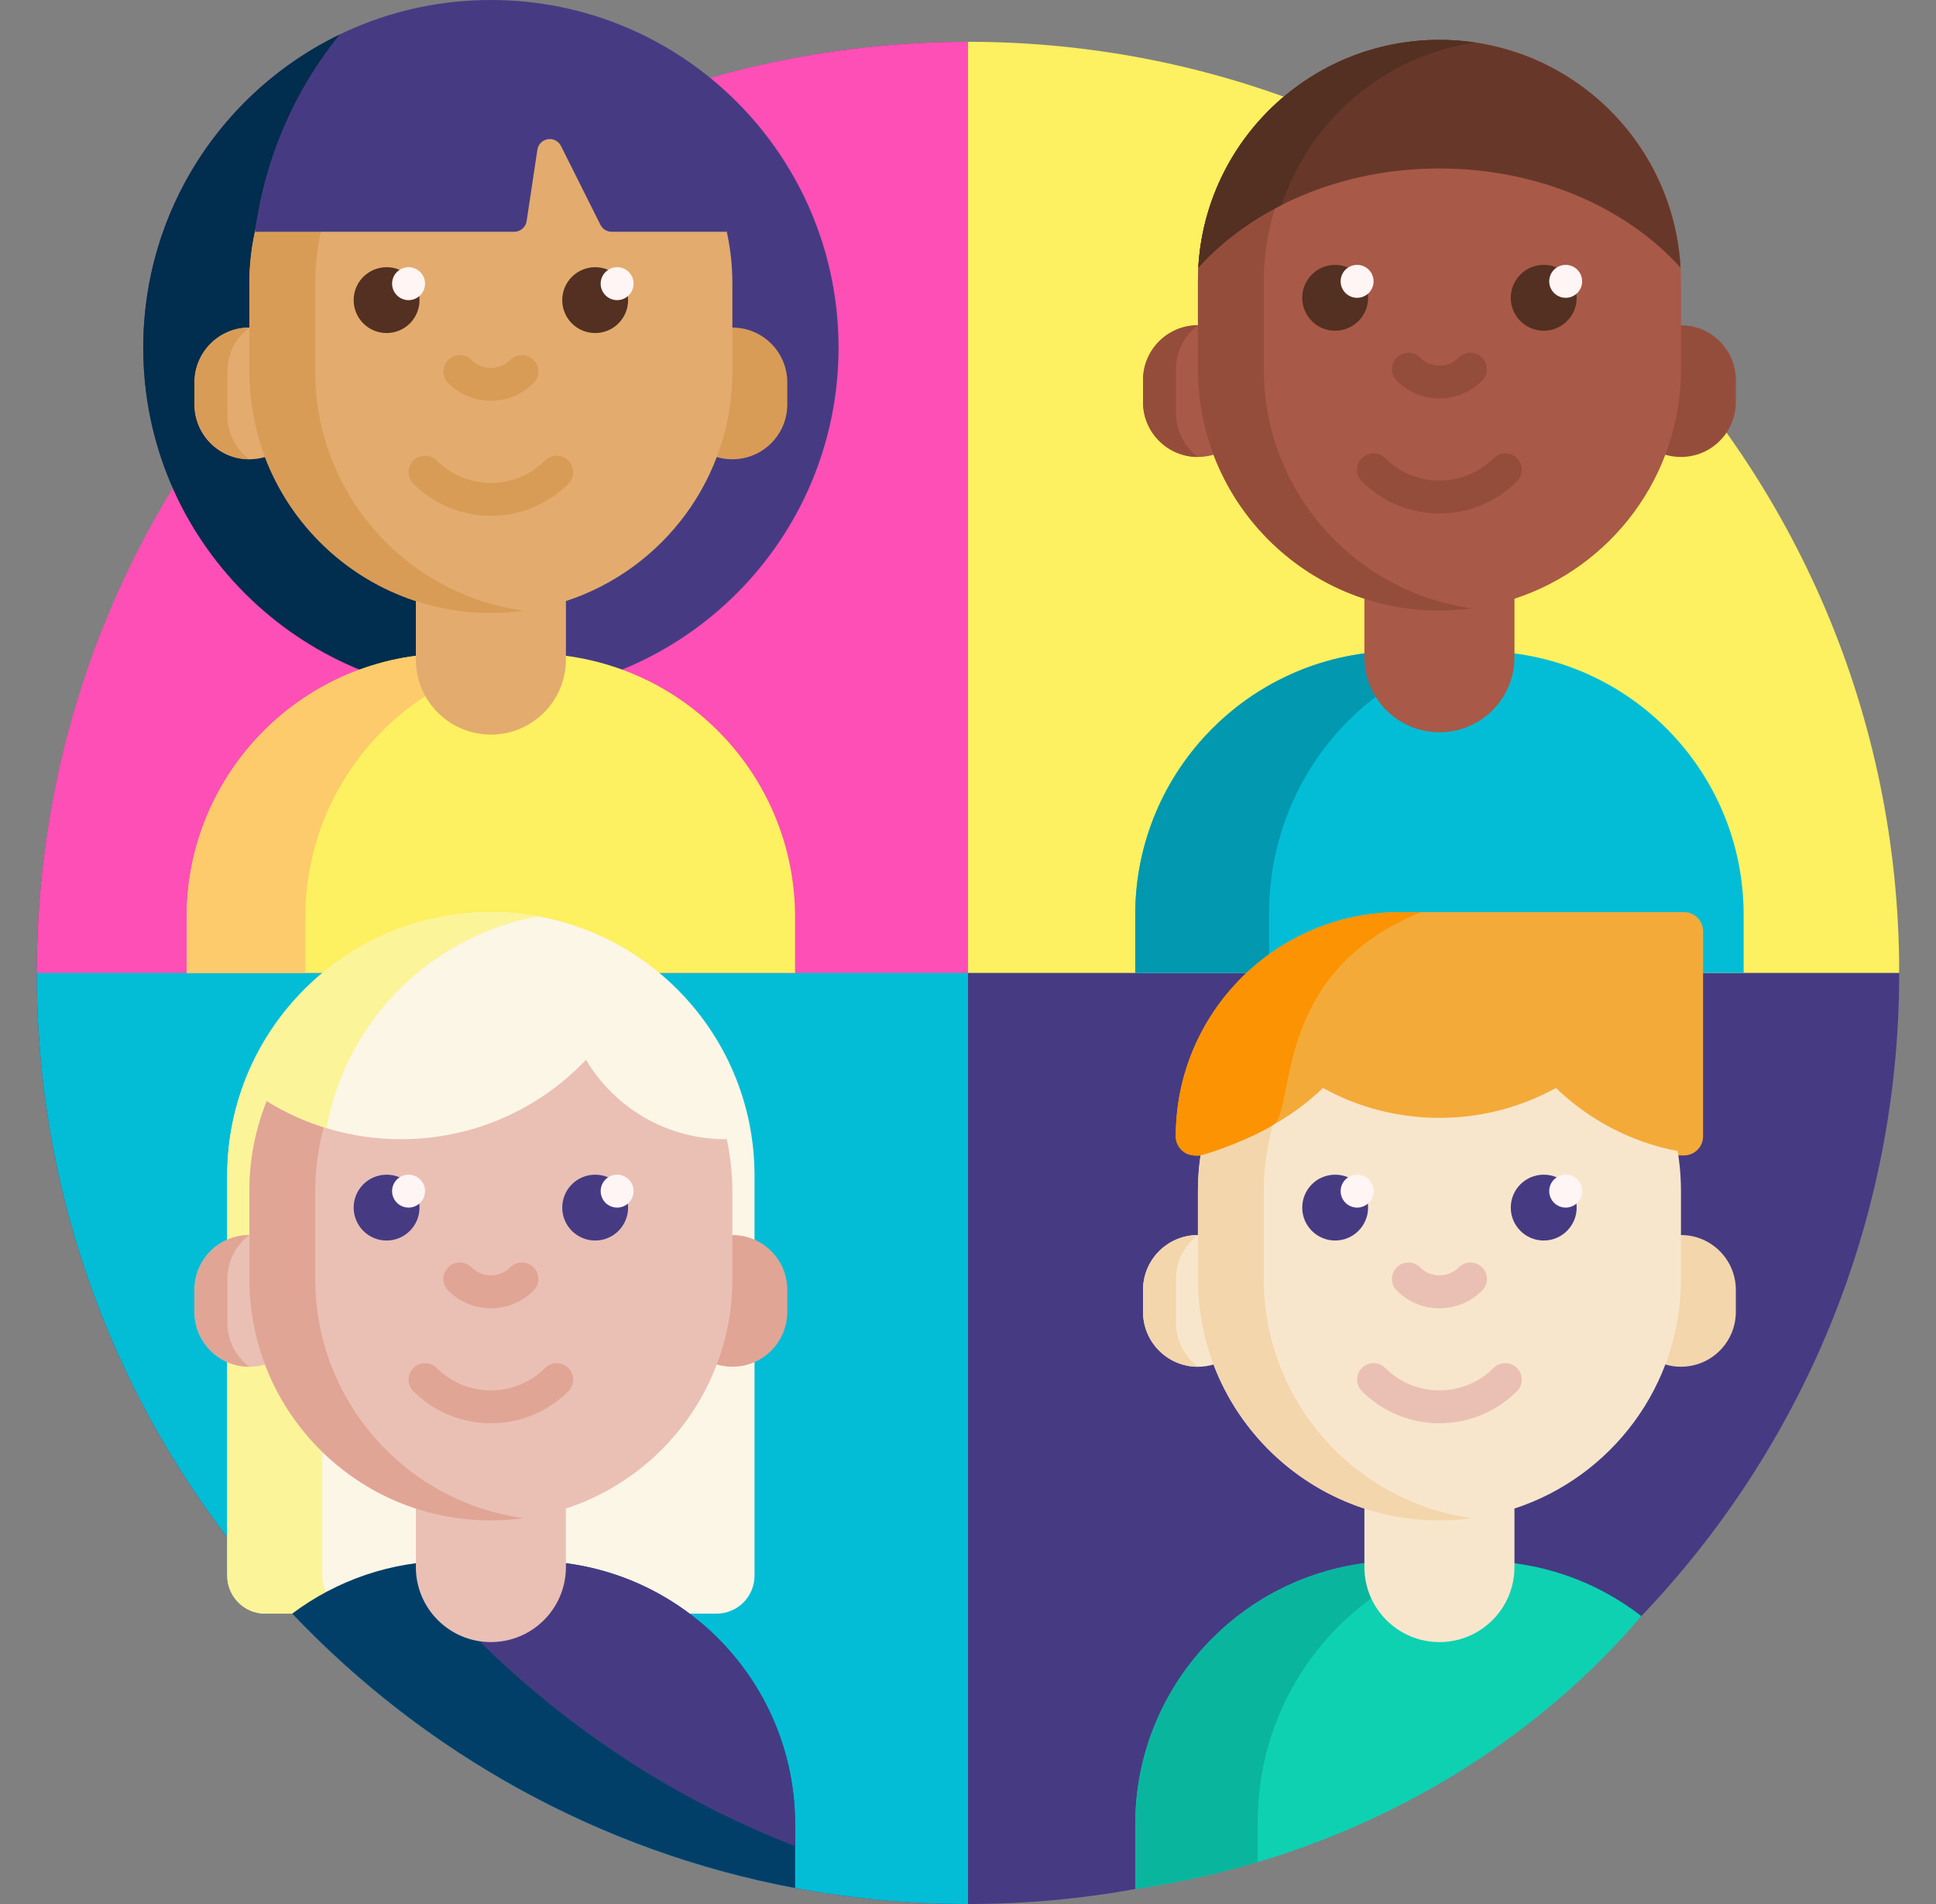
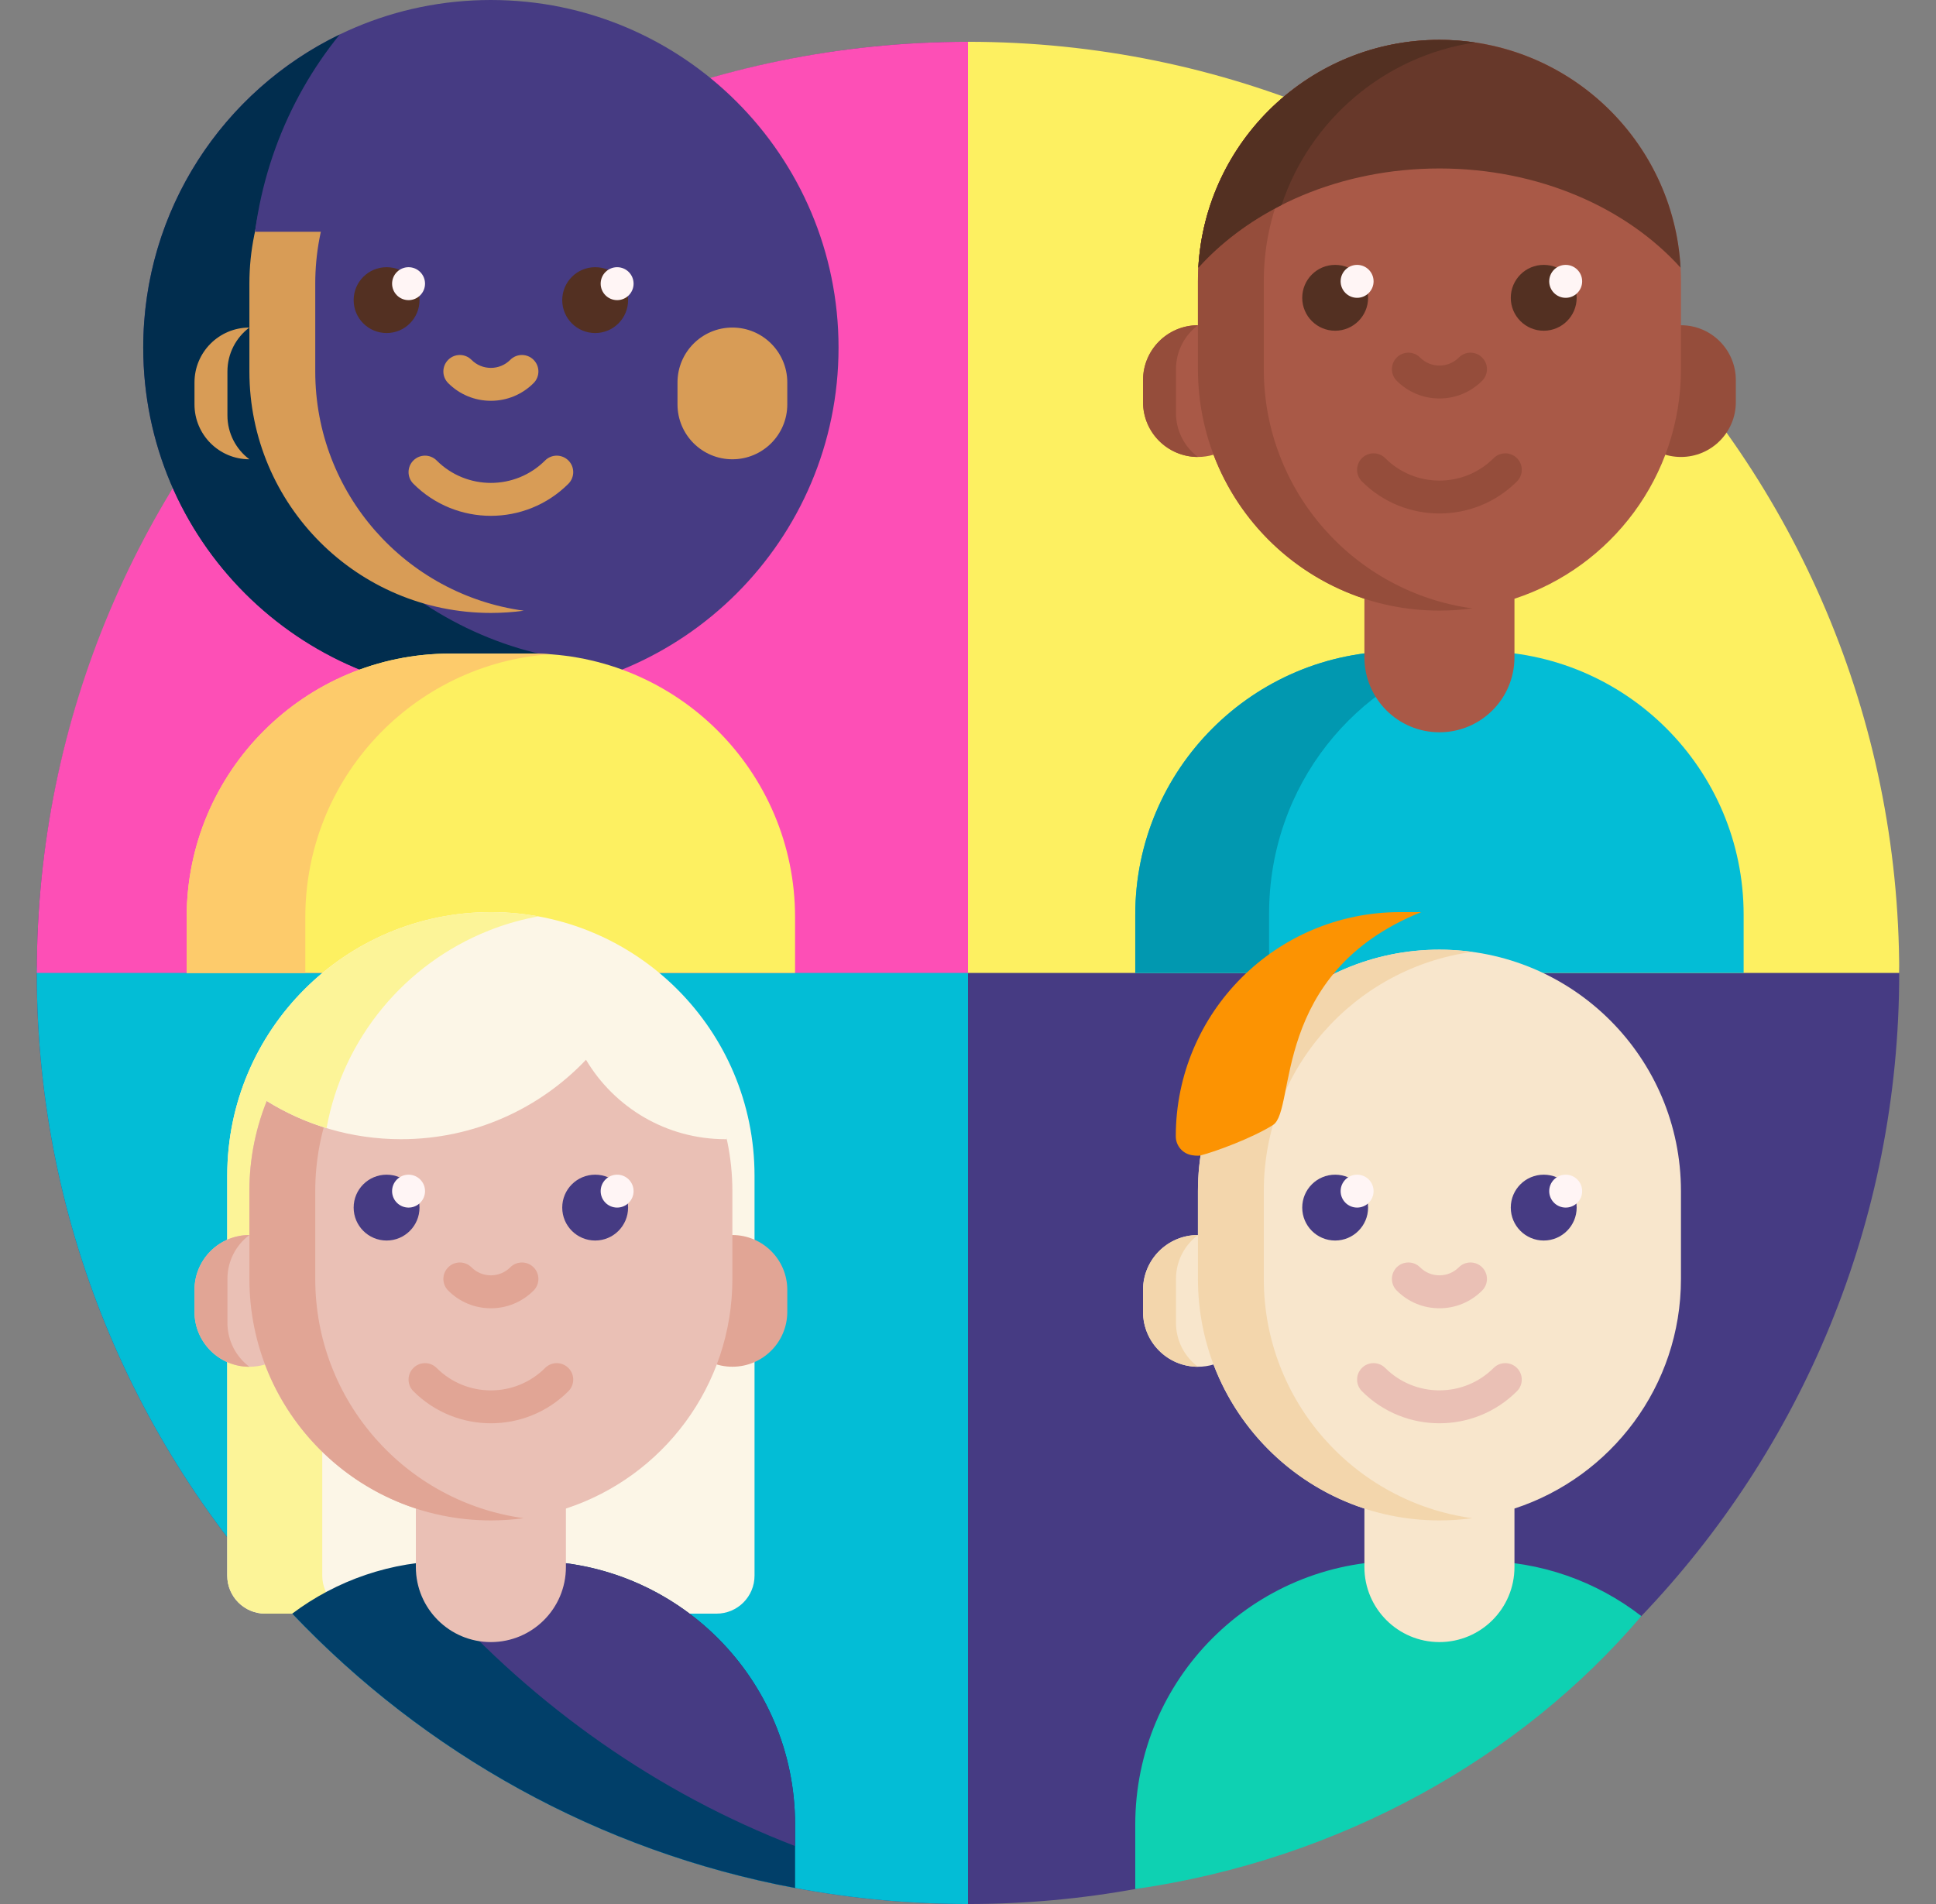
<svg xmlns="http://www.w3.org/2000/svg" width="61" height="60" viewBox="0 0 61 60" fill="none">
  <rect x="0" y="0" width="61" height="60" fill="#808080" stroke="none" />
  <g clip-path="url(#clip0_1096_3566)">
    <path d="M35.824 59.518C34.097 59.834 32.318 60 30.5 60C14.357 60 1.259 46.964 1.159 30.845C1.059 14.69 14.163 1.416 30.317 1.318C30.392 1.317 30.467 1.317 30.542 1.317C31.445 1.319 32.176 2.053 32.176 2.956V2.989C32.176 17.397 43.857 29.077 58.265 29.077C59.131 29.077 59.841 29.776 59.841 30.643V30.659C59.841 38.529 56.742 45.676 51.698 50.946C51.625 51.022 51.53 51.073 51.427 51.096C46.469 52.168 38.267 57.942 36.556 59.199C36.338 59.359 36.089 59.469 35.824 59.518Z" fill="#463B83" />
    <path d="M59.841 30.659H30.495C29.523 30.659 28.735 29.871 28.735 28.899V3.077C28.735 2.11 29.515 1.318 30.482 1.317H30.5C46.705 1.317 59.841 14.454 59.841 30.659Z" fill="#FDF061" />
    <path d="M28.67 28.843C29.681 28.843 30.5 29.662 30.5 30.673V60C14.295 60 1.159 46.864 1.159 30.659C1.159 30.653 1.159 30.646 1.159 30.64C1.159 29.645 1.975 28.843 2.97 28.843H28.67Z" fill="#03BDD6" />
    <path d="M30.5 1.317V30.659H1.159C1.159 14.454 14.295 1.317 30.5 1.317Z" fill="#FD4FB6" />
    <path d="M35.77 30.659V28.827C35.77 24.24 39.489 20.52 44.076 20.52H46.632C51.22 20.52 54.939 24.24 54.939 28.827V30.659H35.77Z" fill="#03BDD6" />
    <path d="M39.987 28.785V30.659H35.77V28.827C35.77 24.24 39.489 20.52 44.076 20.52H46.349C42.7 21.416 39.987 24.776 39.987 28.785Z" fill="#0198B0" />
    <path d="M54.693 11.979V12.671C54.693 13.626 53.919 14.4 52.964 14.4C52.009 14.4 51.234 13.626 51.234 12.671V11.979C51.234 11.024 52.009 10.249 52.964 10.249C53.919 10.249 54.693 11.024 54.693 11.979Z" fill="#954D3B" />
    <path d="M52.964 8.866V11.633C52.964 15.01 50.763 17.873 47.718 18.868V20.712C47.718 22.018 46.66 23.076 45.354 23.076C44.048 23.076 42.99 22.018 42.99 20.712V18.868C40.801 18.153 39.048 16.472 38.236 14.329C38.08 14.375 37.915 14.4 37.745 14.4C36.789 14.4 36.015 13.626 36.015 12.671V11.979C36.015 11.024 36.789 10.249 37.745 10.249V8.866C37.745 4.663 41.151 1.256 45.354 1.256C49.557 1.256 52.964 4.663 52.964 8.866Z" fill="#A95947" />
    <path d="M37.053 11.633V13.017C37.053 13.582 37.325 14.085 37.745 14.4C36.789 14.4 36.015 13.626 36.015 12.671V11.979C36.015 11.024 36.789 10.249 37.745 10.249C37.325 10.565 37.053 11.067 37.053 11.633ZM39.82 11.633V8.866C39.82 5.015 42.68 1.833 46.392 1.327C46.053 1.28 45.706 1.256 45.354 1.256C41.151 1.256 37.745 4.663 37.745 8.866V11.633C37.745 15.835 41.151 19.242 45.354 19.242C45.706 19.242 46.053 19.218 46.392 19.172C42.68 18.666 39.82 15.483 39.82 11.633ZM45.966 11.266C45.802 11.43 45.585 11.52 45.354 11.52C45.123 11.52 44.906 11.43 44.743 11.266C44.54 11.063 44.211 11.063 44.009 11.266C43.806 11.469 43.806 11.797 44.009 12C44.368 12.359 44.846 12.557 45.354 12.557C45.862 12.557 46.34 12.359 46.699 12C46.902 11.797 46.902 11.469 46.699 11.266C46.497 11.063 46.168 11.063 45.966 11.266ZM47.796 14.438C47.594 14.235 47.265 14.235 47.062 14.438C46.12 15.38 44.588 15.38 43.646 14.438C43.443 14.235 43.114 14.235 42.912 14.438C42.709 14.64 42.709 14.969 42.912 15.172C43.585 15.845 44.469 16.181 45.354 16.181C46.238 16.181 47.123 15.845 47.796 15.172C47.999 14.969 47.999 14.64 47.796 14.438Z" fill="#954D3B" />
    <path d="M37.757 8.435C37.98 4.433 41.296 1.256 45.354 1.256C49.412 1.256 52.729 4.433 52.952 8.435C51.242 6.54 48.476 5.309 45.354 5.309C42.233 5.309 39.467 6.54 37.757 8.435Z" fill="#67382A" />
    <path d="M40.381 6.46C39.358 6.977 38.467 7.649 37.757 8.435C37.98 4.433 41.296 1.256 45.354 1.256C45.736 1.256 46.112 1.284 46.478 1.339C43.617 1.762 41.274 3.78 40.381 6.46Z" fill="#533022" />
    <path d="M26.421 10.954C26.421 17.004 21.516 21.908 15.467 21.908C9.417 21.908 4.513 17.004 4.513 10.954C4.513 4.904 9.417 0 15.466 0C21.516 0 26.421 4.904 26.421 10.954Z" fill="#463B83" />
    <path d="M17.758 21.668C17.019 21.825 16.253 21.908 15.467 21.908C9.417 21.908 4.513 17.004 4.513 10.954C4.513 6.611 7.04 2.859 10.704 1.087C9.003 3.18 7.929 5.929 7.929 8.939C7.929 15.091 12.513 19.948 17.805 20.759C18.172 20.816 18.712 21.465 17.758 21.668Z" fill="#012D4E" />
    <path d="M25.051 28.903V30.659H5.882V28.903C5.882 24.315 9.601 20.596 14.188 20.596H16.744C21.332 20.596 25.051 24.315 25.051 28.903Z" fill="#FDF061" />
    <path d="M9.62 28.903V30.659H5.882V28.903C5.882 24.315 9.601 20.596 14.188 20.596H16.744C16.943 20.596 17.14 20.603 17.335 20.617C13.024 20.92 9.62 24.514 9.62 28.903Z" fill="#FDCB6B" />
    <path d="M24.806 12.052V12.744C24.806 13.699 24.031 14.473 23.076 14.473C22.121 14.473 21.347 13.699 21.347 12.744V12.052C21.347 11.097 22.121 10.322 23.076 10.322C24.031 10.322 24.806 11.097 24.806 12.052Z" fill="#D89C56" />
-     <path d="M23.076 8.939V11.706C23.076 15.083 20.876 17.947 17.831 18.941V20.785C17.831 22.091 16.773 23.149 15.467 23.149C14.161 23.149 13.103 22.091 13.103 20.785V18.941C10.914 18.226 9.161 16.545 8.349 14.402C8.193 14.448 8.028 14.473 7.857 14.473C6.902 14.473 6.128 13.699 6.128 12.744V12.052C6.128 11.097 6.902 10.322 7.857 10.322V8.939C7.857 4.736 11.264 1.329 15.467 1.329C19.669 1.329 23.076 4.736 23.076 8.939Z" fill="#E3AC6E" />
    <path d="M7.166 11.706V13.09C7.166 13.655 7.437 14.158 7.857 14.473C6.902 14.473 6.128 13.699 6.128 12.744V12.052C6.128 11.097 6.902 10.323 7.857 10.322C7.437 10.638 7.166 11.14 7.166 11.706ZM9.933 11.706V8.939C9.933 5.088 12.793 1.906 16.505 1.4C16.165 1.353 15.819 1.329 15.467 1.329C11.264 1.329 7.858 4.736 7.858 8.939V11.706C7.858 15.909 11.264 19.315 15.467 19.315C15.819 19.315 16.165 19.291 16.505 19.245C12.793 18.739 9.933 15.556 9.933 11.706ZM16.078 11.339C15.915 11.502 15.698 11.593 15.467 11.593C15.236 11.593 15.019 11.503 14.855 11.339C14.653 11.136 14.324 11.136 14.122 11.339C13.919 11.542 13.919 11.87 14.122 12.073C14.481 12.432 14.959 12.63 15.467 12.63C15.975 12.63 16.452 12.432 16.812 12.073C17.015 11.87 17.015 11.542 16.812 11.339C16.61 11.136 16.281 11.136 16.078 11.339ZM17.909 14.511C17.706 14.308 17.378 14.308 17.175 14.511C16.233 15.453 14.7 15.453 13.758 14.511C13.556 14.308 13.227 14.308 13.025 14.511C12.822 14.713 12.822 15.042 13.025 15.245C13.698 15.918 14.582 16.255 15.467 16.255C16.351 16.255 17.236 15.918 17.909 15.245C18.112 15.042 18.112 14.713 17.909 14.511Z" fill="#D89C56" />
    <path d="M16.932 4.718L16.594 6.966C16.565 7.16 16.399 7.303 16.204 7.303H8.034C8.524 3.763 11.826 1.09 15.467 1.09C19.108 1.09 22.9 3.912 22.9 7.303H19.271C19.121 7.303 18.985 7.218 18.918 7.084L17.675 4.6C17.608 4.466 17.472 4.382 17.322 4.382C17.127 4.382 16.961 4.525 16.932 4.718Z" fill="#463B83" />
    <path d="M42.068 10.422C41.495 10.422 41.031 9.958 41.031 9.385C41.031 8.812 41.495 8.347 42.068 8.347C42.641 8.347 43.106 8.812 43.106 9.385C43.106 9.958 42.641 10.422 42.068 10.422ZM49.678 9.385C49.678 8.812 49.213 8.347 48.64 8.347C48.067 8.347 47.602 8.812 47.602 9.385C47.602 9.958 48.067 10.422 48.64 10.422C49.213 10.422 49.678 9.958 49.678 9.385ZM12.181 8.42C11.608 8.42 11.143 8.885 11.143 9.458C11.143 10.031 11.608 10.495 12.181 10.495C12.754 10.495 13.218 10.031 13.218 9.458C13.218 8.885 12.754 8.42 12.181 8.42ZM19.79 9.458C19.79 10.031 19.326 10.495 18.753 10.495C18.18 10.495 17.715 10.031 17.715 9.458C17.715 8.885 18.18 8.42 18.753 8.42C19.326 8.42 19.79 8.885 19.79 9.458Z" fill="#533022" />
    <path d="M23.774 37.049V49.652C23.774 50.313 23.238 50.85 22.576 50.85H8.358C7.696 50.85 7.16 50.313 7.16 49.652V37.049C7.16 32.462 10.879 28.743 15.467 28.743C20.055 28.743 23.774 32.462 23.774 37.049Z" fill="#FCF6E7" />
    <path d="M11.352 50.85H8.358C7.696 50.85 7.16 50.313 7.16 49.652V37.049C7.16 32.462 10.879 28.743 15.467 28.743C15.978 28.743 16.478 28.789 16.964 28.877C13.091 29.582 10.154 32.973 10.154 37.049V49.652C10.154 50.313 10.69 50.85 11.352 50.85Z" fill="#FCF498" />
    <path d="M25.052 57.497V59.495C18.868 58.334 13.368 55.233 9.209 50.848C10.597 49.807 12.321 49.19 14.189 49.19H16.745C21.333 49.19 25.052 52.909 25.052 57.497Z" fill="#013F69" />
    <path d="M25.052 58.174C20.722 56.506 16.867 53.786 13.76 50.305C14.326 49.853 14.948 49.477 15.613 49.19H16.745C21.333 49.19 25.052 52.909 25.052 57.496V58.174Z" fill="#463B83" />
    <path d="M24.806 40.648V41.34C24.806 42.295 24.031 43.069 23.076 43.069C22.121 43.069 21.347 42.295 21.347 41.34V40.648C21.347 39.693 22.121 38.919 23.076 38.919C24.031 38.919 24.806 39.693 24.806 40.648Z" fill="#E1A595" />
    <path d="M23.076 37.535V40.302C23.076 43.68 20.876 46.543 17.831 47.538V49.382C17.831 50.687 16.773 51.746 15.467 51.746C14.161 51.746 13.103 50.687 13.103 49.382V47.538C10.914 46.823 9.161 45.142 8.349 42.999C8.193 43.045 8.028 43.07 7.857 43.07C6.902 43.07 6.128 42.295 6.128 41.34V40.648C6.128 39.693 6.902 38.919 7.857 38.919V37.535C7.857 33.333 11.264 29.926 15.467 29.926C19.669 29.926 23.076 33.333 23.076 37.535Z" fill="#EAC0B5" />
    <path d="M7.166 40.302V41.686C7.166 42.252 7.437 42.754 7.857 43.07C6.902 43.069 6.128 42.295 6.128 41.34V40.648C6.128 39.693 6.902 38.919 7.857 38.919C7.437 39.234 7.166 39.737 7.166 40.302ZM9.933 40.302V37.535C9.933 33.685 12.793 30.502 16.505 29.996C16.165 29.95 15.819 29.926 15.467 29.926C11.264 29.926 7.858 33.333 7.858 37.535V40.302C7.858 44.505 11.264 47.912 15.467 47.912C15.819 47.912 16.165 47.888 16.505 47.842C12.793 47.336 9.933 44.153 9.933 40.302ZM16.078 39.936C15.915 40.099 15.698 40.189 15.467 40.189C15.236 40.189 15.019 40.099 14.855 39.936C14.653 39.733 14.324 39.733 14.122 39.936C13.919 40.138 13.919 40.467 14.122 40.669C14.481 41.029 14.959 41.227 15.467 41.227C15.975 41.227 16.452 41.029 16.812 40.669C17.015 40.467 17.015 40.138 16.812 39.936C16.61 39.733 16.281 39.733 16.078 39.936ZM17.909 43.108C17.706 42.905 17.378 42.905 17.175 43.108C16.233 44.05 14.7 44.05 13.758 43.108C13.556 42.905 13.227 42.905 13.025 43.108C12.822 43.31 12.822 43.639 13.025 43.841C13.698 44.514 14.582 44.851 15.467 44.851C16.351 44.851 17.236 44.514 17.909 43.841C18.112 43.639 18.112 43.31 17.909 43.108Z" fill="#E1A595" />
    <path d="M22.861 35.899C20.991 35.899 19.355 34.895 18.464 33.396C17 34.938 14.931 35.899 12.637 35.899C11.084 35.899 9.634 35.458 8.405 34.695C8.924 31.931 13.794 29.431 15.467 29.327C19.108 29.327 23.076 32.425 22.9 35.899C22.887 35.899 22.874 35.899 22.861 35.899Z" fill="#FCF6E7" />
    <path d="M10.289 35.55C9.62 35.346 8.988 35.057 8.405 34.695C8.405 31.967 12.209 29.367 15.393 29.328C12.772 30.37 10.807 32.708 10.289 35.55Z" fill="#FCF498" />
    <path d="M46.632 49.19C48.547 49.19 50.311 49.838 51.716 50.927C47.949 55.359 42.267 58.593 35.77 59.528V57.497C35.77 52.909 39.489 49.19 44.076 49.19H46.632V49.19Z" fill="#0ED1B2" />
-     <path d="M39.629 58.68C38.383 59.052 37.093 59.337 35.77 59.528V57.496C35.77 52.909 39.489 49.19 44.076 49.19H45.449C42.059 50.378 39.629 53.606 39.629 57.401V58.68H39.629Z" fill="#0AB59E" />
-     <path d="M53.661 29.345V35.808C53.661 36.141 53.391 36.41 53.059 36.41H37.649C37.317 36.41 37.047 36.141 37.047 35.808C37.047 31.906 40.211 28.743 44.113 28.743H53.059C53.391 28.743 53.661 29.012 53.661 29.345Z" fill="#F4AA39" />
-     <path d="M54.693 40.648V41.34C54.693 42.295 53.919 43.069 52.964 43.069C52.009 43.069 51.234 42.295 51.234 41.34V40.648C51.234 39.693 52.009 38.919 52.964 38.919C53.919 38.919 54.693 39.693 54.693 40.648Z" fill="#F3D6AC" />
    <path d="M52.964 37.535V40.302C52.964 43.68 50.763 46.543 47.718 47.538V49.382C47.718 50.687 46.66 51.746 45.354 51.746C44.048 51.746 42.99 50.687 42.99 49.382V47.538C40.801 46.823 39.048 45.142 38.236 42.999C38.08 43.045 37.915 43.07 37.745 43.07C36.789 43.07 36.015 42.295 36.015 41.34V40.648C36.015 39.693 36.789 38.919 37.745 38.919V37.535C37.745 33.333 41.151 29.926 45.354 29.926C49.557 29.926 52.964 33.333 52.964 37.535Z" fill="#F8E6CC" />
    <path d="M37.053 40.302V41.686C37.053 42.252 37.325 42.754 37.745 43.07C36.789 43.069 36.015 42.295 36.015 41.34V40.648C36.015 39.693 36.789 38.919 37.745 38.919C37.325 39.234 37.053 39.737 37.053 40.302ZM39.82 40.302V37.535C39.82 33.685 42.68 30.502 46.392 29.996C46.053 29.95 45.706 29.926 45.354 29.926C41.151 29.926 37.745 33.333 37.745 37.535V40.302C37.745 44.505 41.151 47.912 45.354 47.912C45.706 47.912 46.053 47.888 46.392 47.842C42.68 47.336 39.82 44.153 39.82 40.302Z" fill="#F3D6AC" />
    <path d="M44.009 40.669C43.806 40.467 43.806 40.138 44.009 39.935C44.212 39.733 44.54 39.733 44.743 39.935C44.906 40.099 45.123 40.189 45.354 40.189C45.585 40.189 45.802 40.099 45.966 39.935C46.168 39.733 46.497 39.733 46.699 39.935C46.902 40.138 46.902 40.467 46.699 40.669C46.34 41.029 45.862 41.227 45.354 41.227C44.846 41.227 44.368 41.029 44.009 40.669ZM47.796 43.107C47.593 42.905 47.265 42.905 47.062 43.107C46.12 44.049 44.587 44.049 43.645 43.107C43.443 42.905 43.114 42.905 42.912 43.107C42.709 43.31 42.709 43.638 42.912 43.841C43.585 44.514 44.469 44.851 45.354 44.851C46.238 44.851 47.123 44.514 47.796 43.841C47.999 43.638 47.999 43.31 47.796 43.107Z" fill="#EAC0B5" />
-     <path d="M52.86 36.274C51.386 35.992 50.064 35.285 49.025 34.285C47.936 34.885 46.685 35.227 45.354 35.227C44.023 35.227 42.772 34.885 41.684 34.285C40.645 35.285 39.322 35.992 37.849 36.274C37.849 32.695 41.581 29.327 45.354 29.327C49.127 29.327 52.964 32.305 52.86 36.274Z" fill="#F4AA39" />
    <path d="M44.78 28.743C40.021 30.656 40.852 34.983 40.109 35.452C39.463 35.86 38.283 36.296 37.827 36.41C37.737 36.433 37.579 36.407 37.546 36.401C37.263 36.352 37.047 36.105 37.047 35.808C37.047 31.906 40.211 28.743 44.113 28.743H44.78Z" fill="#FC9302" />
    <path d="M12.181 39.092C11.608 39.092 11.143 38.627 11.143 38.054C11.143 37.481 11.608 37.017 12.181 37.017C12.754 37.017 13.218 37.481 13.218 38.054C13.218 38.627 12.754 39.092 12.181 39.092ZM19.79 38.054C19.79 37.481 19.326 37.017 18.753 37.017C18.18 37.017 17.715 37.481 17.715 38.054C17.715 38.627 18.18 39.092 18.753 39.092C19.326 39.092 19.79 38.627 19.79 38.054ZM43.106 38.054C43.106 37.481 42.641 37.017 42.068 37.017C41.495 37.017 41.031 37.481 41.031 38.054C41.031 38.627 41.495 39.092 42.068 39.092C42.641 39.092 43.106 38.627 43.106 38.054ZM49.678 38.054C49.678 37.481 49.213 37.017 48.64 37.017C48.067 37.017 47.602 37.481 47.602 38.054C47.602 38.627 48.067 39.092 48.64 39.092C49.213 39.092 49.678 38.627 49.678 38.054Z" fill="#463B83" />
    <path d="M42.76 8.347C43.047 8.347 43.279 8.579 43.279 8.866C43.279 9.152 43.047 9.385 42.76 9.385C42.474 9.385 42.241 9.152 42.241 8.866C42.241 8.579 42.474 8.347 42.76 8.347ZM48.813 8.866C48.813 9.152 49.046 9.385 49.332 9.385C49.619 9.385 49.851 9.152 49.851 8.866C49.851 8.579 49.619 8.347 49.332 8.347C49.045 8.347 48.813 8.579 48.813 8.866ZM12.354 8.939C12.354 9.225 12.586 9.458 12.873 9.458C13.159 9.458 13.392 9.225 13.392 8.939C13.392 8.652 13.159 8.42 12.873 8.42C12.586 8.42 12.354 8.652 12.354 8.939ZM19.445 8.42C19.731 8.42 19.963 8.652 19.963 8.939C19.963 9.225 19.731 9.458 19.445 9.458C19.158 9.458 18.926 9.225 18.926 8.939C18.926 8.652 19.158 8.42 19.445 8.42ZM12.354 37.535C12.354 37.822 12.586 38.054 12.873 38.054C13.159 38.054 13.392 37.822 13.392 37.535C13.392 37.249 13.159 37.017 12.873 37.017C12.586 37.017 12.354 37.249 12.354 37.535ZM18.926 37.535C18.926 37.822 19.158 38.054 19.445 38.054C19.731 38.054 19.963 37.822 19.963 37.535C19.963 37.249 19.731 37.017 19.445 37.017C19.158 37.017 18.926 37.249 18.926 37.535ZM42.241 37.535C42.241 37.822 42.474 38.054 42.76 38.054C43.047 38.054 43.279 37.822 43.279 37.535C43.279 37.249 43.047 37.017 42.76 37.017C42.474 37.017 42.241 37.249 42.241 37.535ZM48.813 37.535C48.813 37.822 49.046 38.054 49.332 38.054C49.619 38.054 49.851 37.822 49.851 37.535C49.851 37.249 49.619 37.017 49.332 37.017C49.045 37.017 48.813 37.249 48.813 37.535Z" fill="#FFF5F5" />
  </g>
  <defs>
    <clipPath id="clip0_1096_3566">
      <rect width="60" height="60" fill="white" transform="translate(0.5)" />
    </clipPath>
  </defs>
</svg>